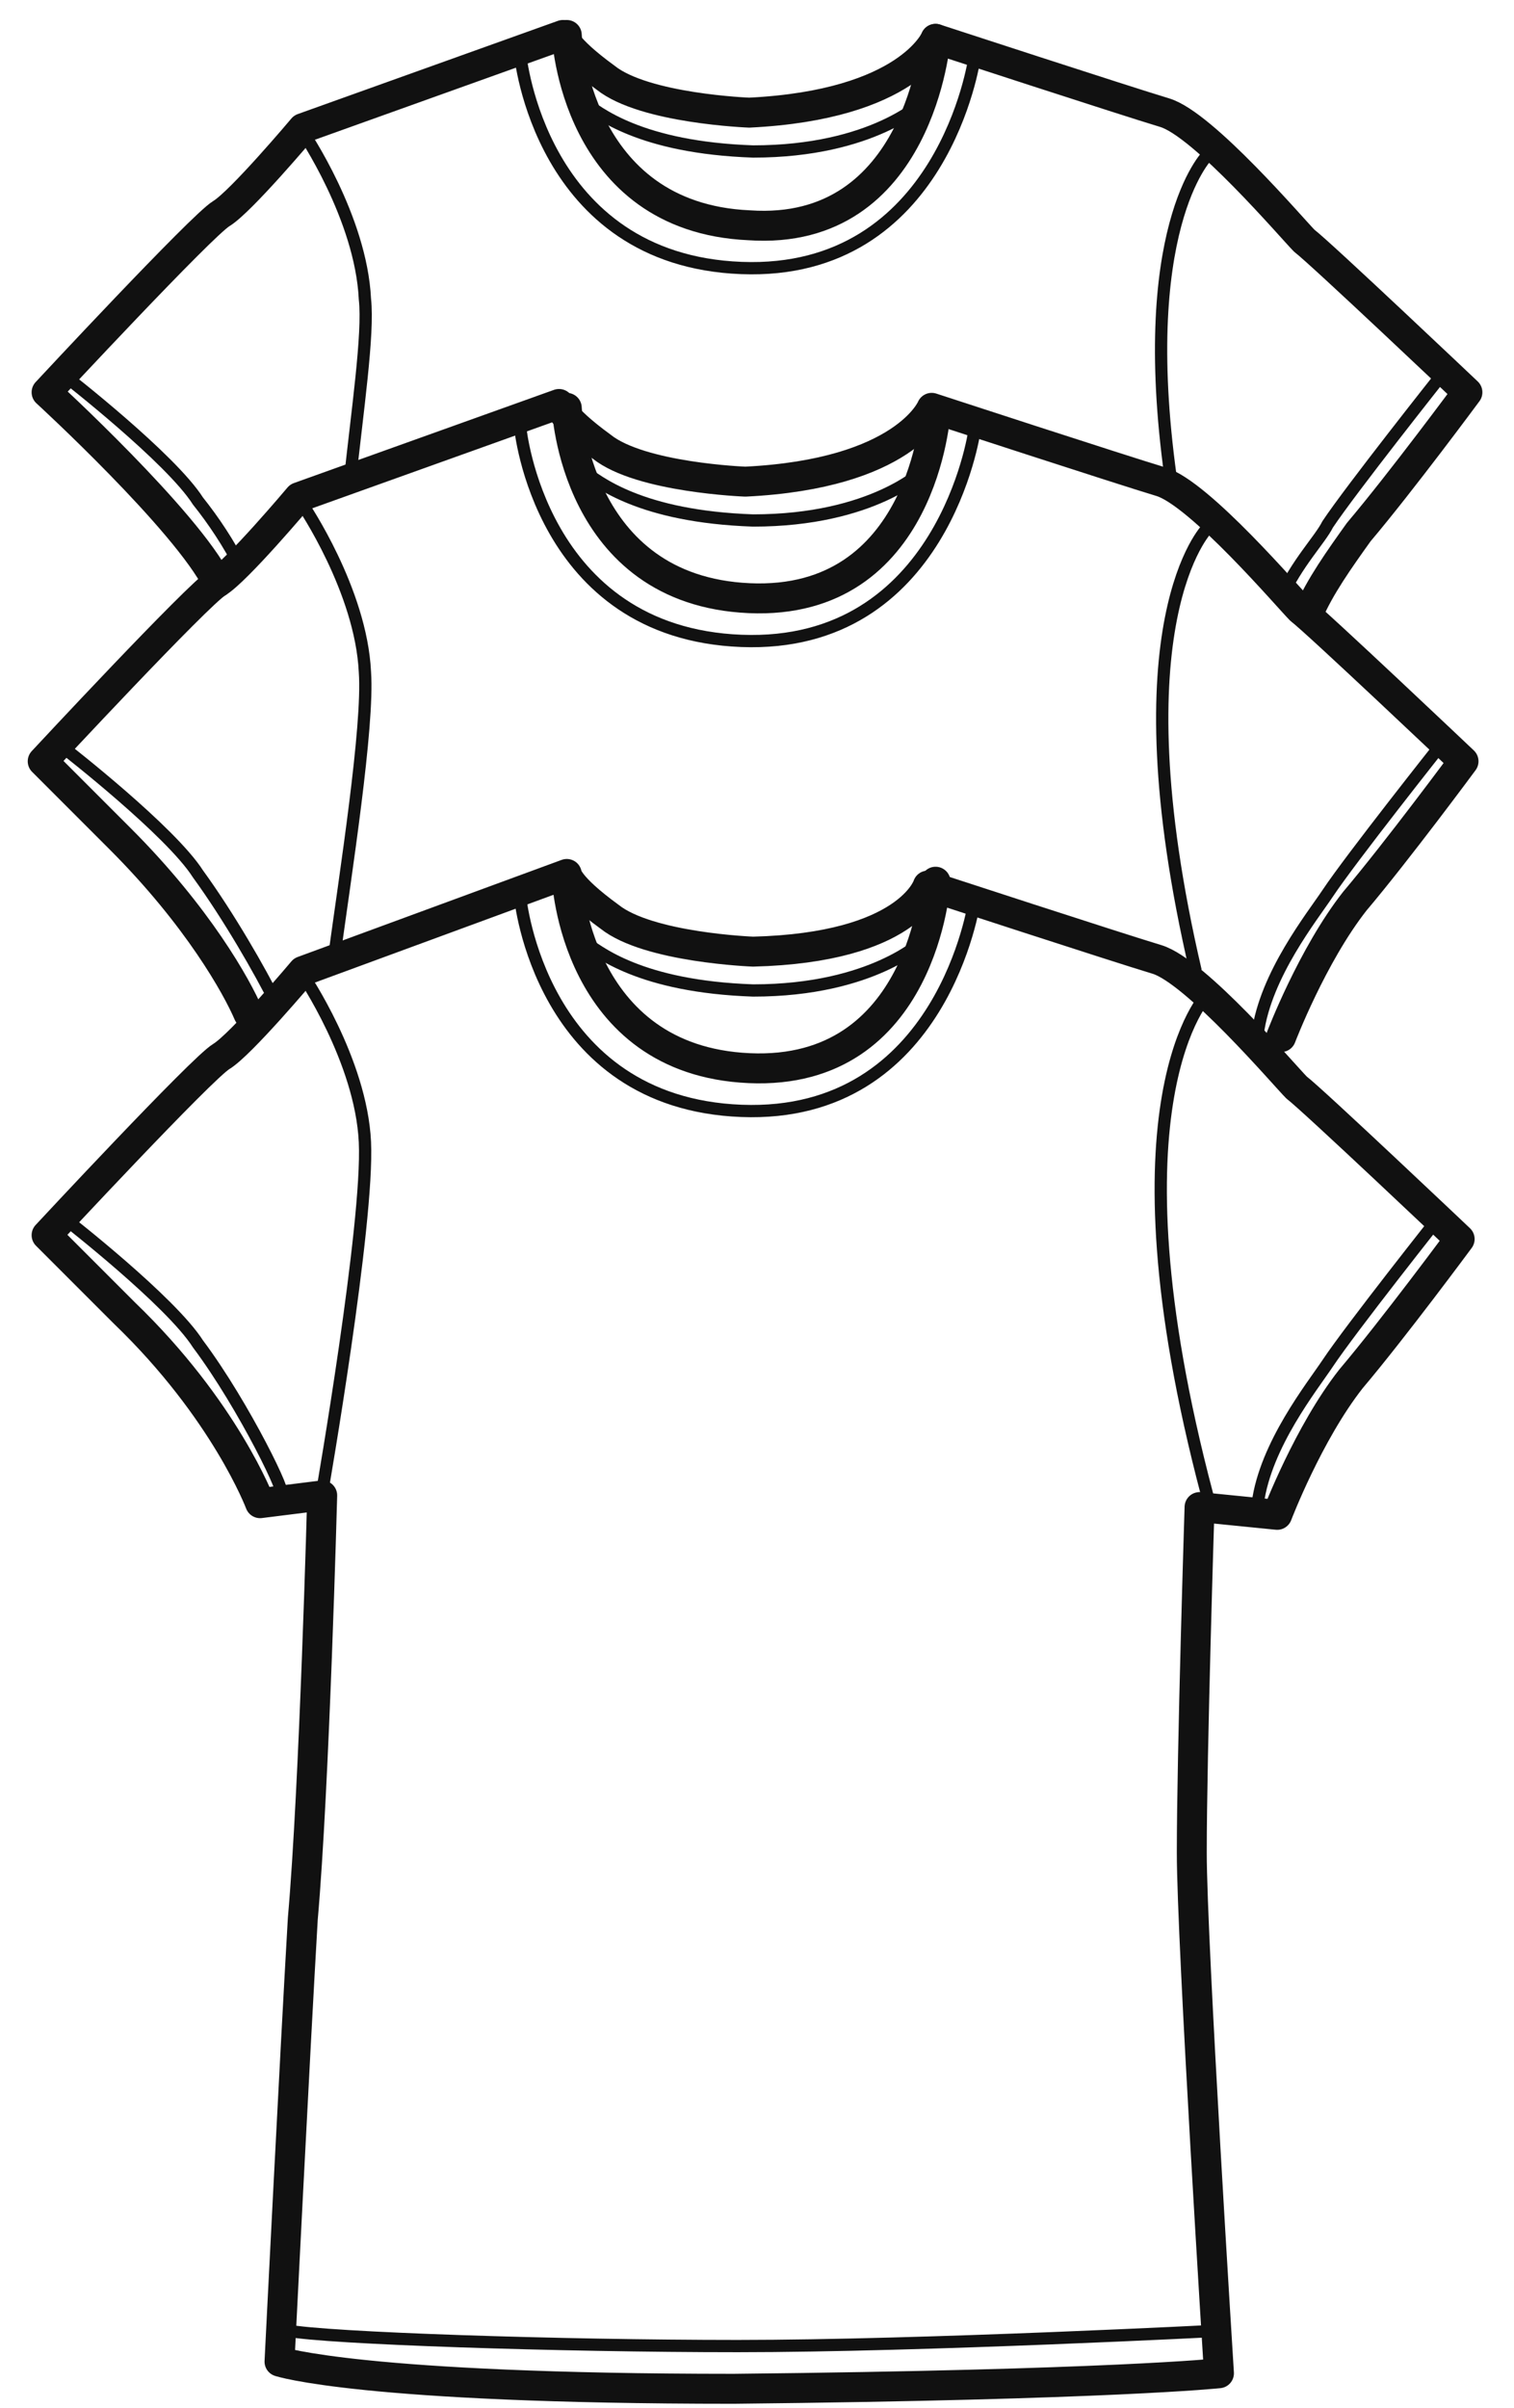
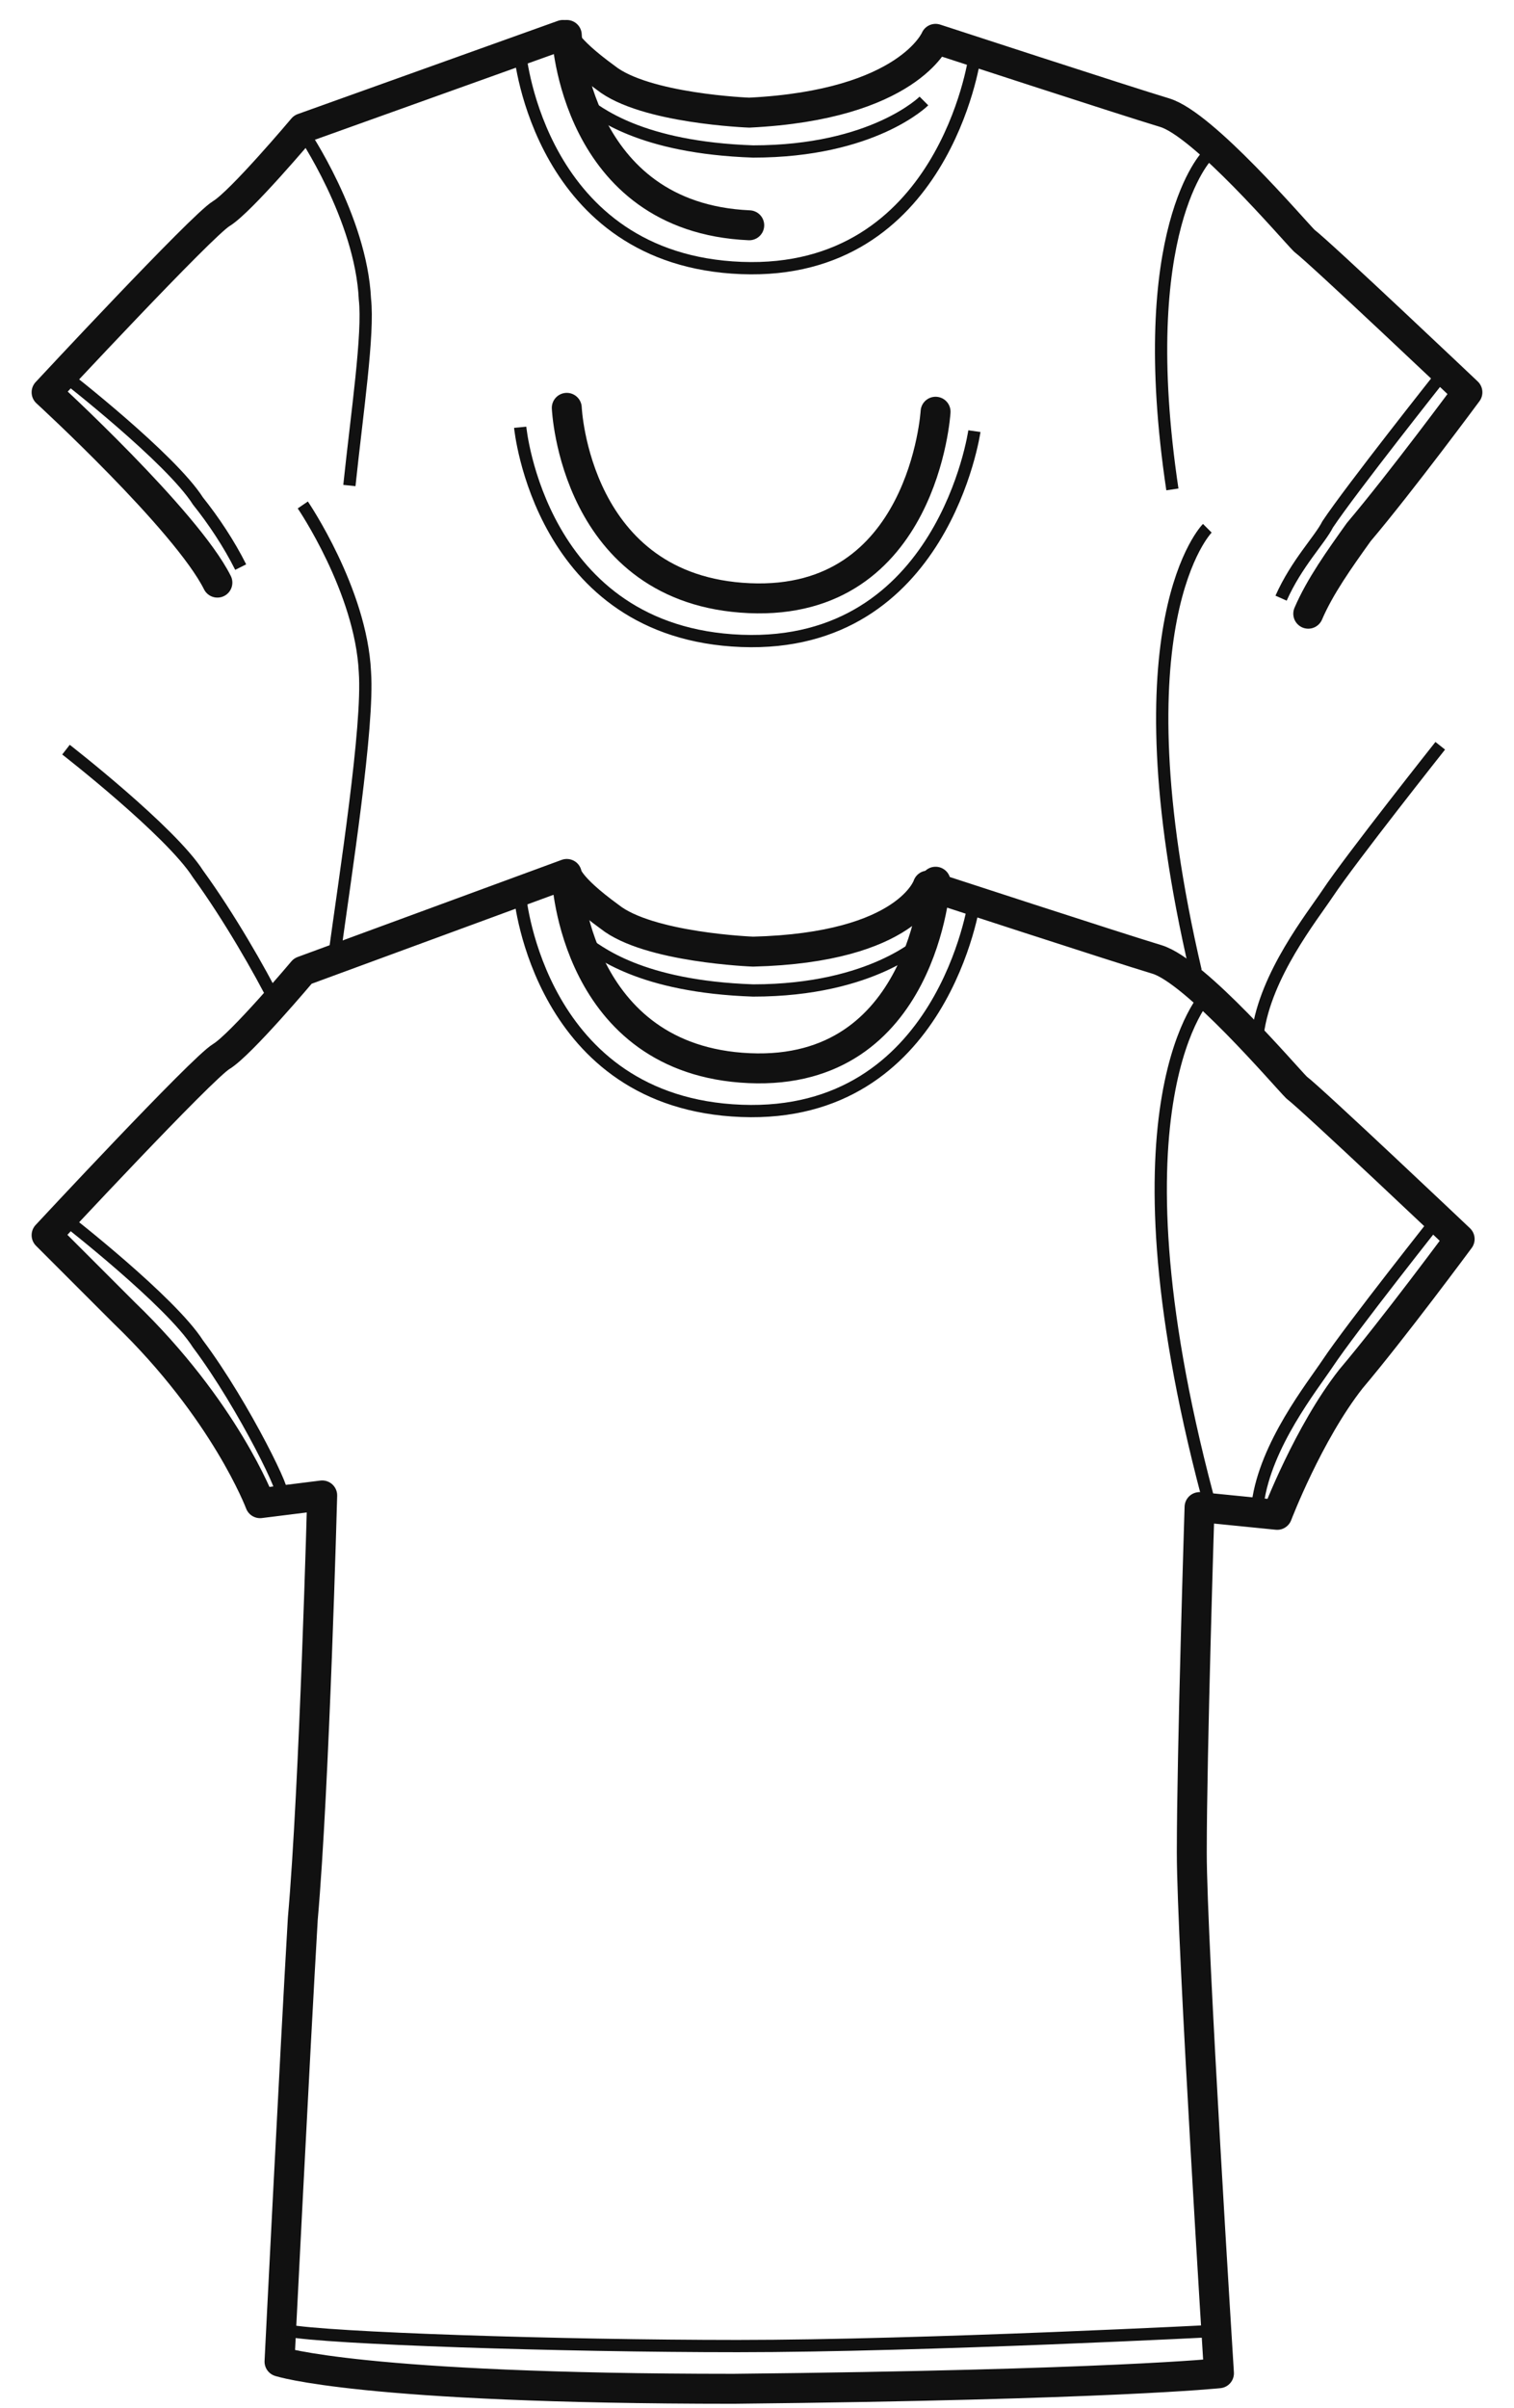
<svg xmlns="http://www.w3.org/2000/svg" width="39" height="62" viewBox="0 0 39 62" fill="none">
  <g clip-path="url(#clip0_1152_605)">
    <path d="M19.4 24.5C19.4 24.5 16.7 24.4 15.7 23.6C14.6 22.8 14.6 22.5 14.6 22.5L7.8 25C7.8 25 6.2 26.9 5.7 27.2C5.2 27.5 1.2 31.8 1.2 31.8C1.2 31.8 2.3 32.9 3.2 33.8C5.8 36.3 6.7 38.7 6.7 38.7L8.3 38.5C8.3 38.5 8.1 46 7.8 49.4C7.6 52.8 7.2 60.8 7.2 60.8C7.2 60.8 9.3 61.5 18.9 61.5C28.6 61.4 31.4 61.1 31.4 61.1C31.4 61.1 30.7 50 30.7 47.7C30.7 45.1 30.9 38.8 30.9 38.8L32.9 39C32.9 39 33.7 36.9 34.8 35.5C35.9 34.2 37.6 31.9 37.6 31.9C37.6 31.9 33.8 28.3 33.4 28C33.1 27.7 30.8 25 29.8 24.7C28.8 24.4 23.9 22.8 23.9 22.8C23.9 22.8 23.4 24.4 19.4 24.5Z" stroke="#111111" stroke-width="0.771" stroke-miterlimit="10" stroke-linecap="round" stroke-linejoin="round" />
    <path d="M14.6 22.6C14.6 22.6 14.8 27.3 19.3 27.5C23.8 27.7 24.1 22.7 24.1 22.7" stroke="#111111" stroke-width="0.771" stroke-miterlimit="10" stroke-linecap="round" stroke-linejoin="round" />
    <path d="M13.4 23.1C13.4 23.1 13.9 28.4 19.1 28.6C24.3 28.8 25.1 23.2 25.1 23.2" stroke="#111111" stroke-width="0.316" stroke-miterlimit="10" />
-     <path d="M7.8 25.1C7.8 25.1 9.3 27.3 9.4 29.4C9.5 31.5 8.3 38.4 8.3 38.4" stroke="#111111" stroke-width="0.316" stroke-miterlimit="10" />
    <path d="M31.1 25.6C31.1 25.6 28.4 28.3 31.1 38.5" stroke="#111111" stroke-width="0.316" stroke-miterlimit="10" />
    <path d="M1.7 31.4C1.7 31.4 4.4 33.5 5.1 34.6C6.3 36.2 7.5 38.7 7.2 38.4" stroke="#111111" stroke-width="0.316" stroke-miterlimit="10" />
    <path d="M37.1 31.3C37.1 31.3 34.8 34.2 34.2 35.1C33.8 35.7 32.6 37.2 32.4 38.7" stroke="#111111" stroke-width="0.316" stroke-miterlimit="10" />
    <path d="M31.5 60C31.5 60 23.8 60.4 19 60.4C14.4 60.4 8.4 60.2 7.4 60" stroke="#111111" stroke-width="0.316" stroke-miterlimit="10" />
    <path d="M23.8 24.2C23.8 24.2 22.5 25.5 19.4 25.5C16.5 25.4 15.4 24.5 15 24.2" stroke="#111111" stroke-width="0.316" stroke-miterlimit="10" />
-     <path d="M33 26.7C33 26.7 33.8 24.6 34.9 23.2C36 21.9 37.7 19.6 37.7 19.6C37.7 19.6 33.9 16 33.5 15.7C33.2 15.4 30.9 12.7 29.9 12.4C28.9 12.1 24 10.5 24 10.5C24 10.5 23.3 12.2 19.2 12.4C19.2 12.4 16.5 12.3 15.5 11.5C14.4 10.7 14.4 10.4 14.4 10.4L7.7 12.8C7.7 12.8 6.1 14.7 5.6 15C5.1 15.3 1.1 19.6 1.1 19.6C1.1 19.6 2.2 20.7 3.1 21.6C5.1 23.6 6.1 25.4 6.4 26.1" stroke="#111111" stroke-width="0.771" stroke-miterlimit="10" stroke-linecap="round" stroke-linejoin="round" />
    <path d="M14.6 10.5C14.6 10.5 14.8 15.2 19.3 15.4C23.8 15.6 24.1 10.6 24.1 10.6" stroke="#111111" stroke-width="0.771" stroke-miterlimit="10" stroke-linecap="round" stroke-linejoin="round" />
    <path d="M13.4 11C13.4 11 13.9 16.3 19.1 16.5C24.3 16.7 25.1 11.1 25.1 11.1" stroke="#111111" stroke-width="0.316" stroke-miterlimit="10" />
    <path d="M7.8 13C7.8 13 9.3 15.2 9.4 17.3C9.5 18.7 8.9 22.5 8.6 24.7" stroke="#111111" stroke-width="0.316" stroke-miterlimit="10" />
    <path d="M31.1 13.6C31.1 13.6 28.7 16 30.8 25" stroke="#111111" stroke-width="0.316" stroke-miterlimit="10" />
    <path d="M1.7 19.3C1.7 19.3 4.4 21.4 5.1 22.5C5.9 23.6 6.7 25 7.1 25.8" stroke="#111111" stroke-width="0.316" stroke-miterlimit="10" />
    <path d="M37.1 19.2C37.1 19.2 34.8 22.1 34.2 23C33.8 23.6 32.6 25.1 32.4 26.6" stroke="#111111" stroke-width="0.316" stroke-miterlimit="10" />
-     <path d="M23.8 12.1C23.8 12.1 22.5 13.4 19.4 13.4C16.5 13.3 15.4 12.4 15 12.1" stroke="#111111" stroke-width="0.316" stroke-miterlimit="10" />
    <path d="M33.7 15.8C34 15.1 34.5 14.4 35 13.7C36.1 12.4 37.8 10.1 37.8 10.1C37.8 10.1 34 6.5 33.6 6.2C33.3 5.9 31 3.2 30 2.9C29 2.6 24.1 1 24.1 1C24.1 1 23.4 2.7 19.3 2.9C19.3 2.9 16.6 2.8 15.6 2C14.5 1.2 14.5 0.9 14.5 0.9L7.8 3.3C7.8 3.3 6.2 5.2 5.7 5.5C5.2 5.8 1.2 10.1 1.2 10.1C1.2 10.1 4.8 13.4 5.6 15" stroke="#111111" stroke-width="0.771" stroke-miterlimit="10" stroke-linecap="round" stroke-linejoin="round" />
-     <path d="M14.6 0.9C14.6 0.9 14.8 5.6 19.3 5.8C23.7 6.1 24.1 1 24.1 1" stroke="#111111" stroke-width="0.771" stroke-miterlimit="10" stroke-linecap="round" stroke-linejoin="round" />
+     <path d="M14.6 0.9C14.6 0.9 14.8 5.6 19.3 5.8" stroke="#111111" stroke-width="0.771" stroke-miterlimit="10" stroke-linecap="round" stroke-linejoin="round" />
    <path d="M13.4 1.4C13.4 1.4 13.9 6.7 19.1 6.9C24.3 7.1 25.1 1.5 25.1 1.5" stroke="#111111" stroke-width="0.316" stroke-miterlimit="10" />
    <path d="M7.8 3.4C7.8 3.4 9.3 5.6 9.4 7.7C9.5 8.6 9.2 10.6 9 12.5" stroke="#111111" stroke-width="0.316" stroke-miterlimit="10" />
    <path d="M31.1 4C31.1 4 29.2 5.9 30.2 12.6" stroke="#111111" stroke-width="0.316" stroke-miterlimit="10" />
    <path d="M1.7 9.7C1.7 9.7 4.4 11.8 5.1 12.9C5.5 13.4 5.9 14 6.2 14.6" stroke="#111111" stroke-width="0.316" stroke-miterlimit="10" />
    <path d="M37.1 9.7C37.1 9.7 34.8 12.6 34.2 13.5C34 13.9 33.4 14.5 33 15.4" stroke="#111111" stroke-width="0.316" stroke-miterlimit="10" />
    <path d="M23.8 2.6C23.8 2.6 22.5 3.9 19.4 3.9C16.5 3.8 15.4 2.9 15 2.6" stroke="#111111" stroke-width="0.316" stroke-miterlimit="10" />
  </g>
  <defs>
    <clipPath id="clip0_1152_605">
      <rect width="39" height="62" fill="white" />
    </clipPath>
  </defs>
</svg>